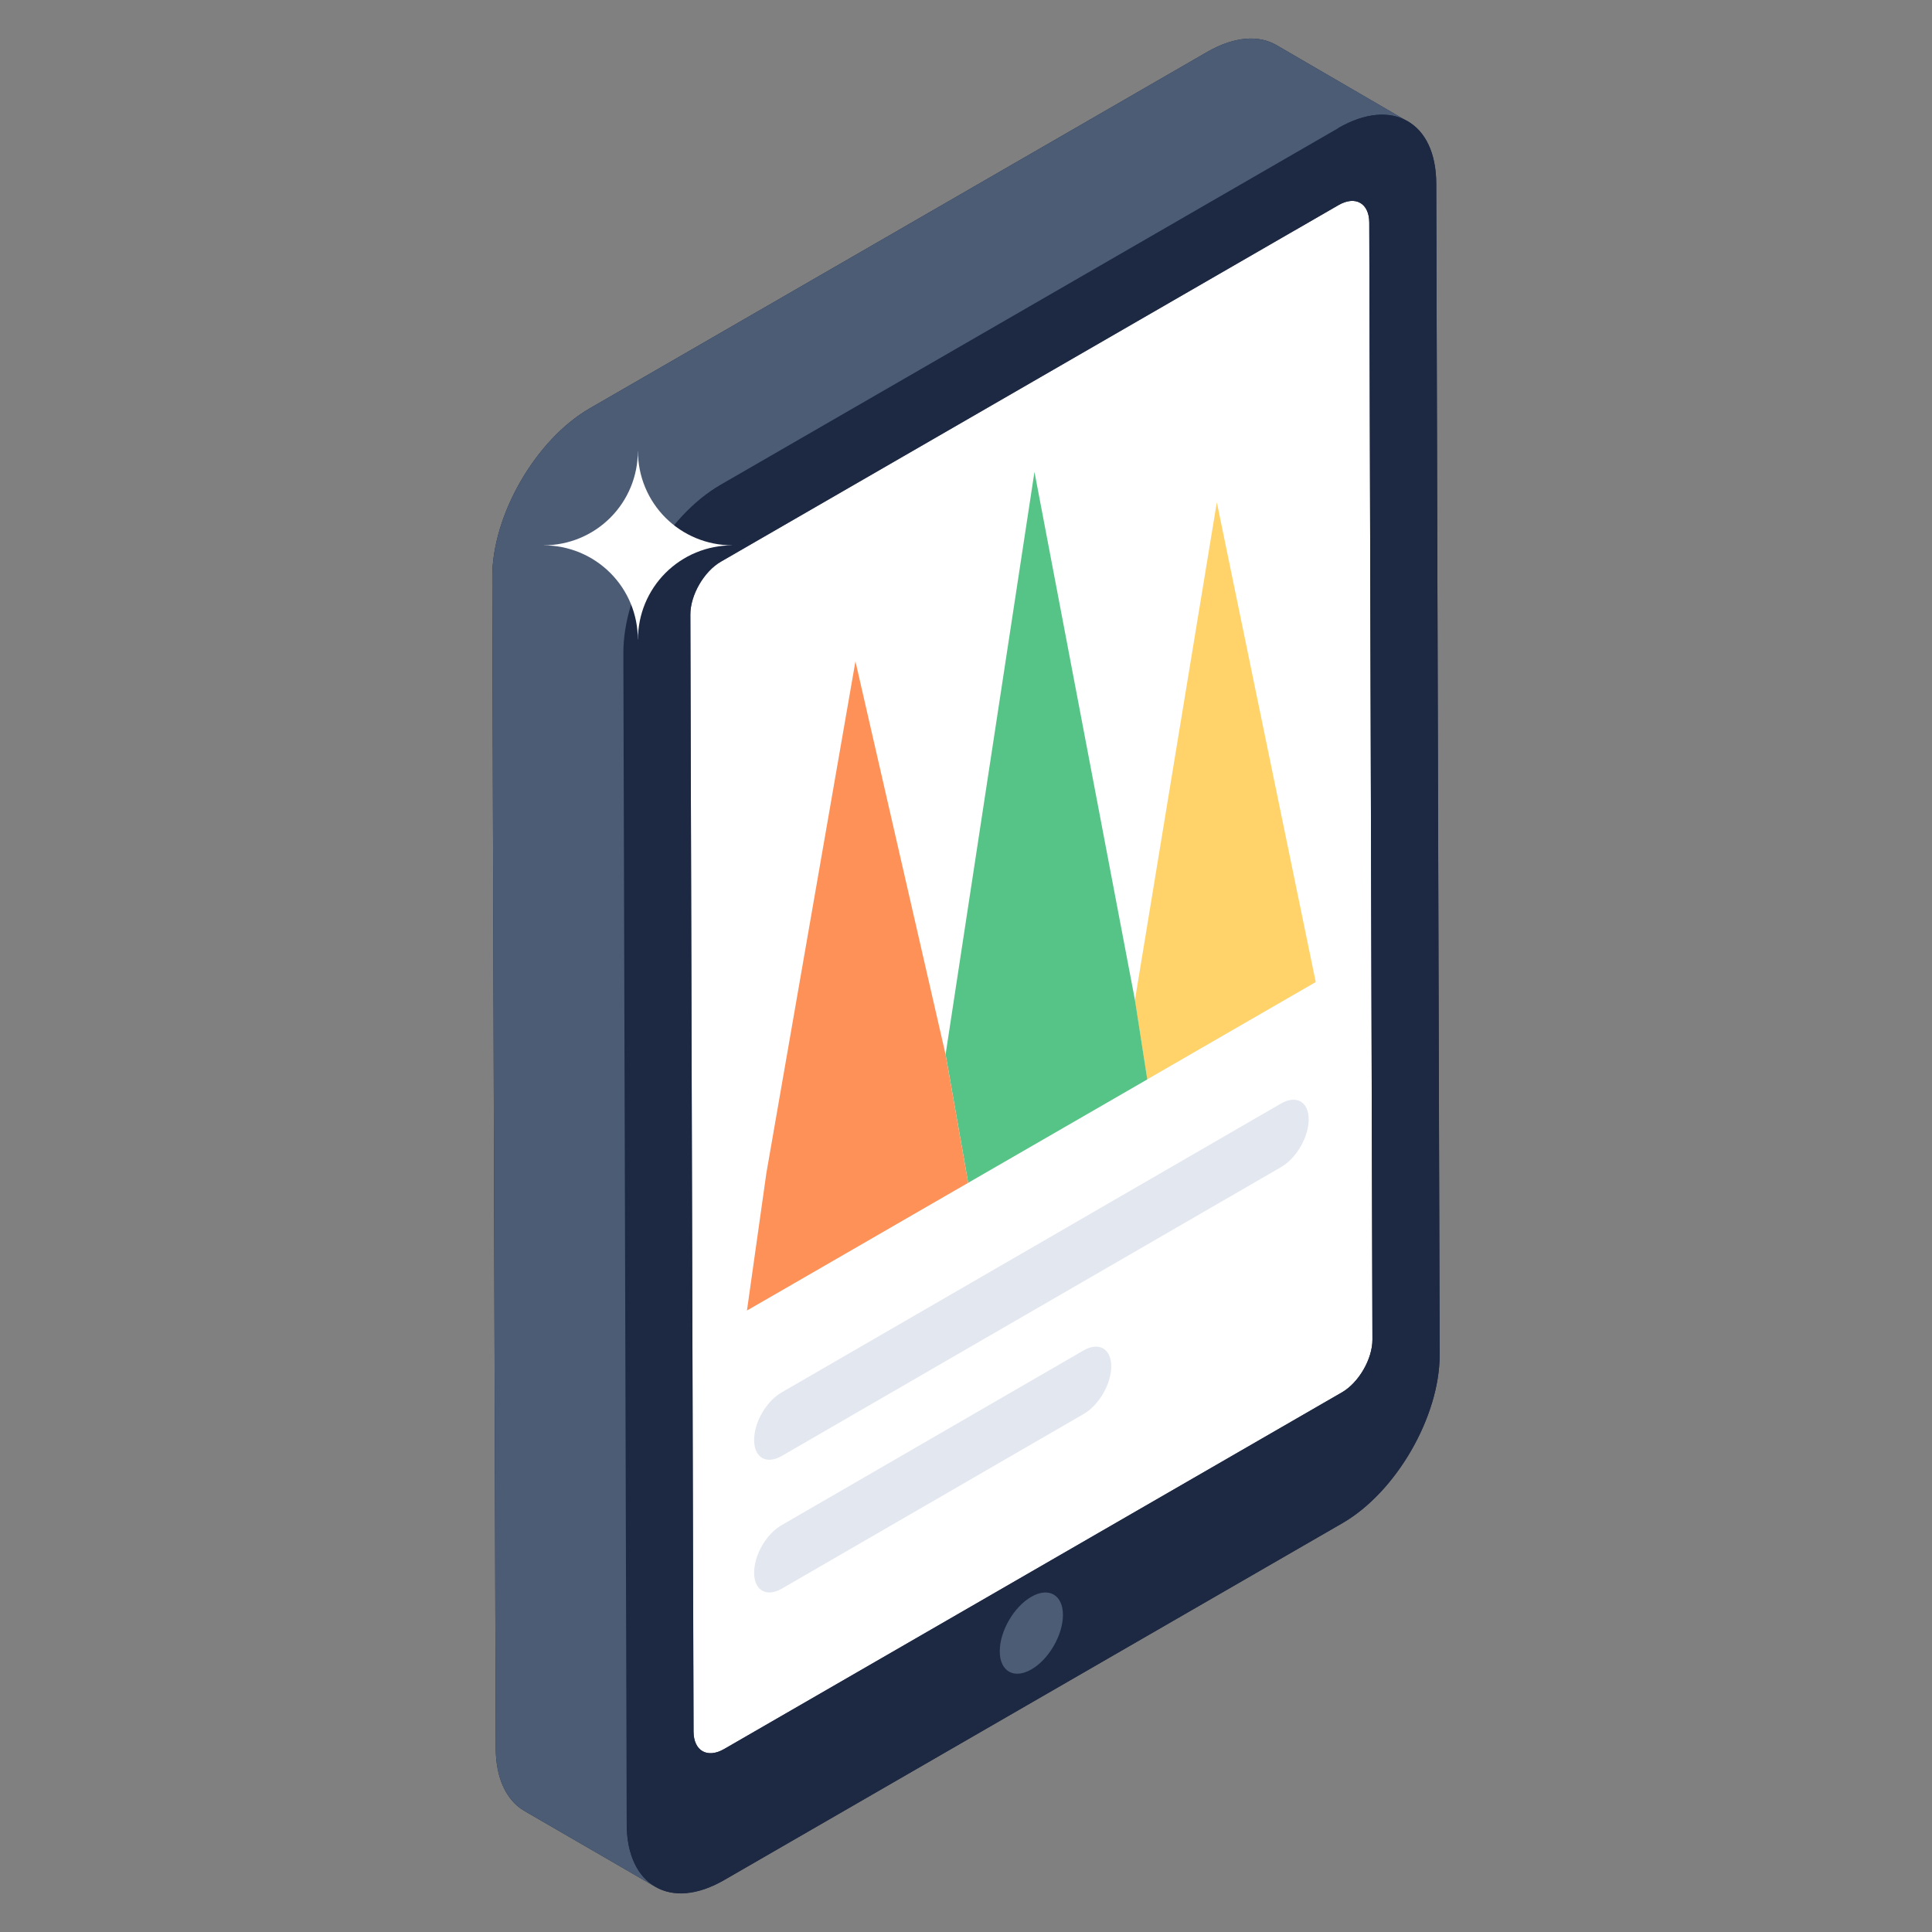
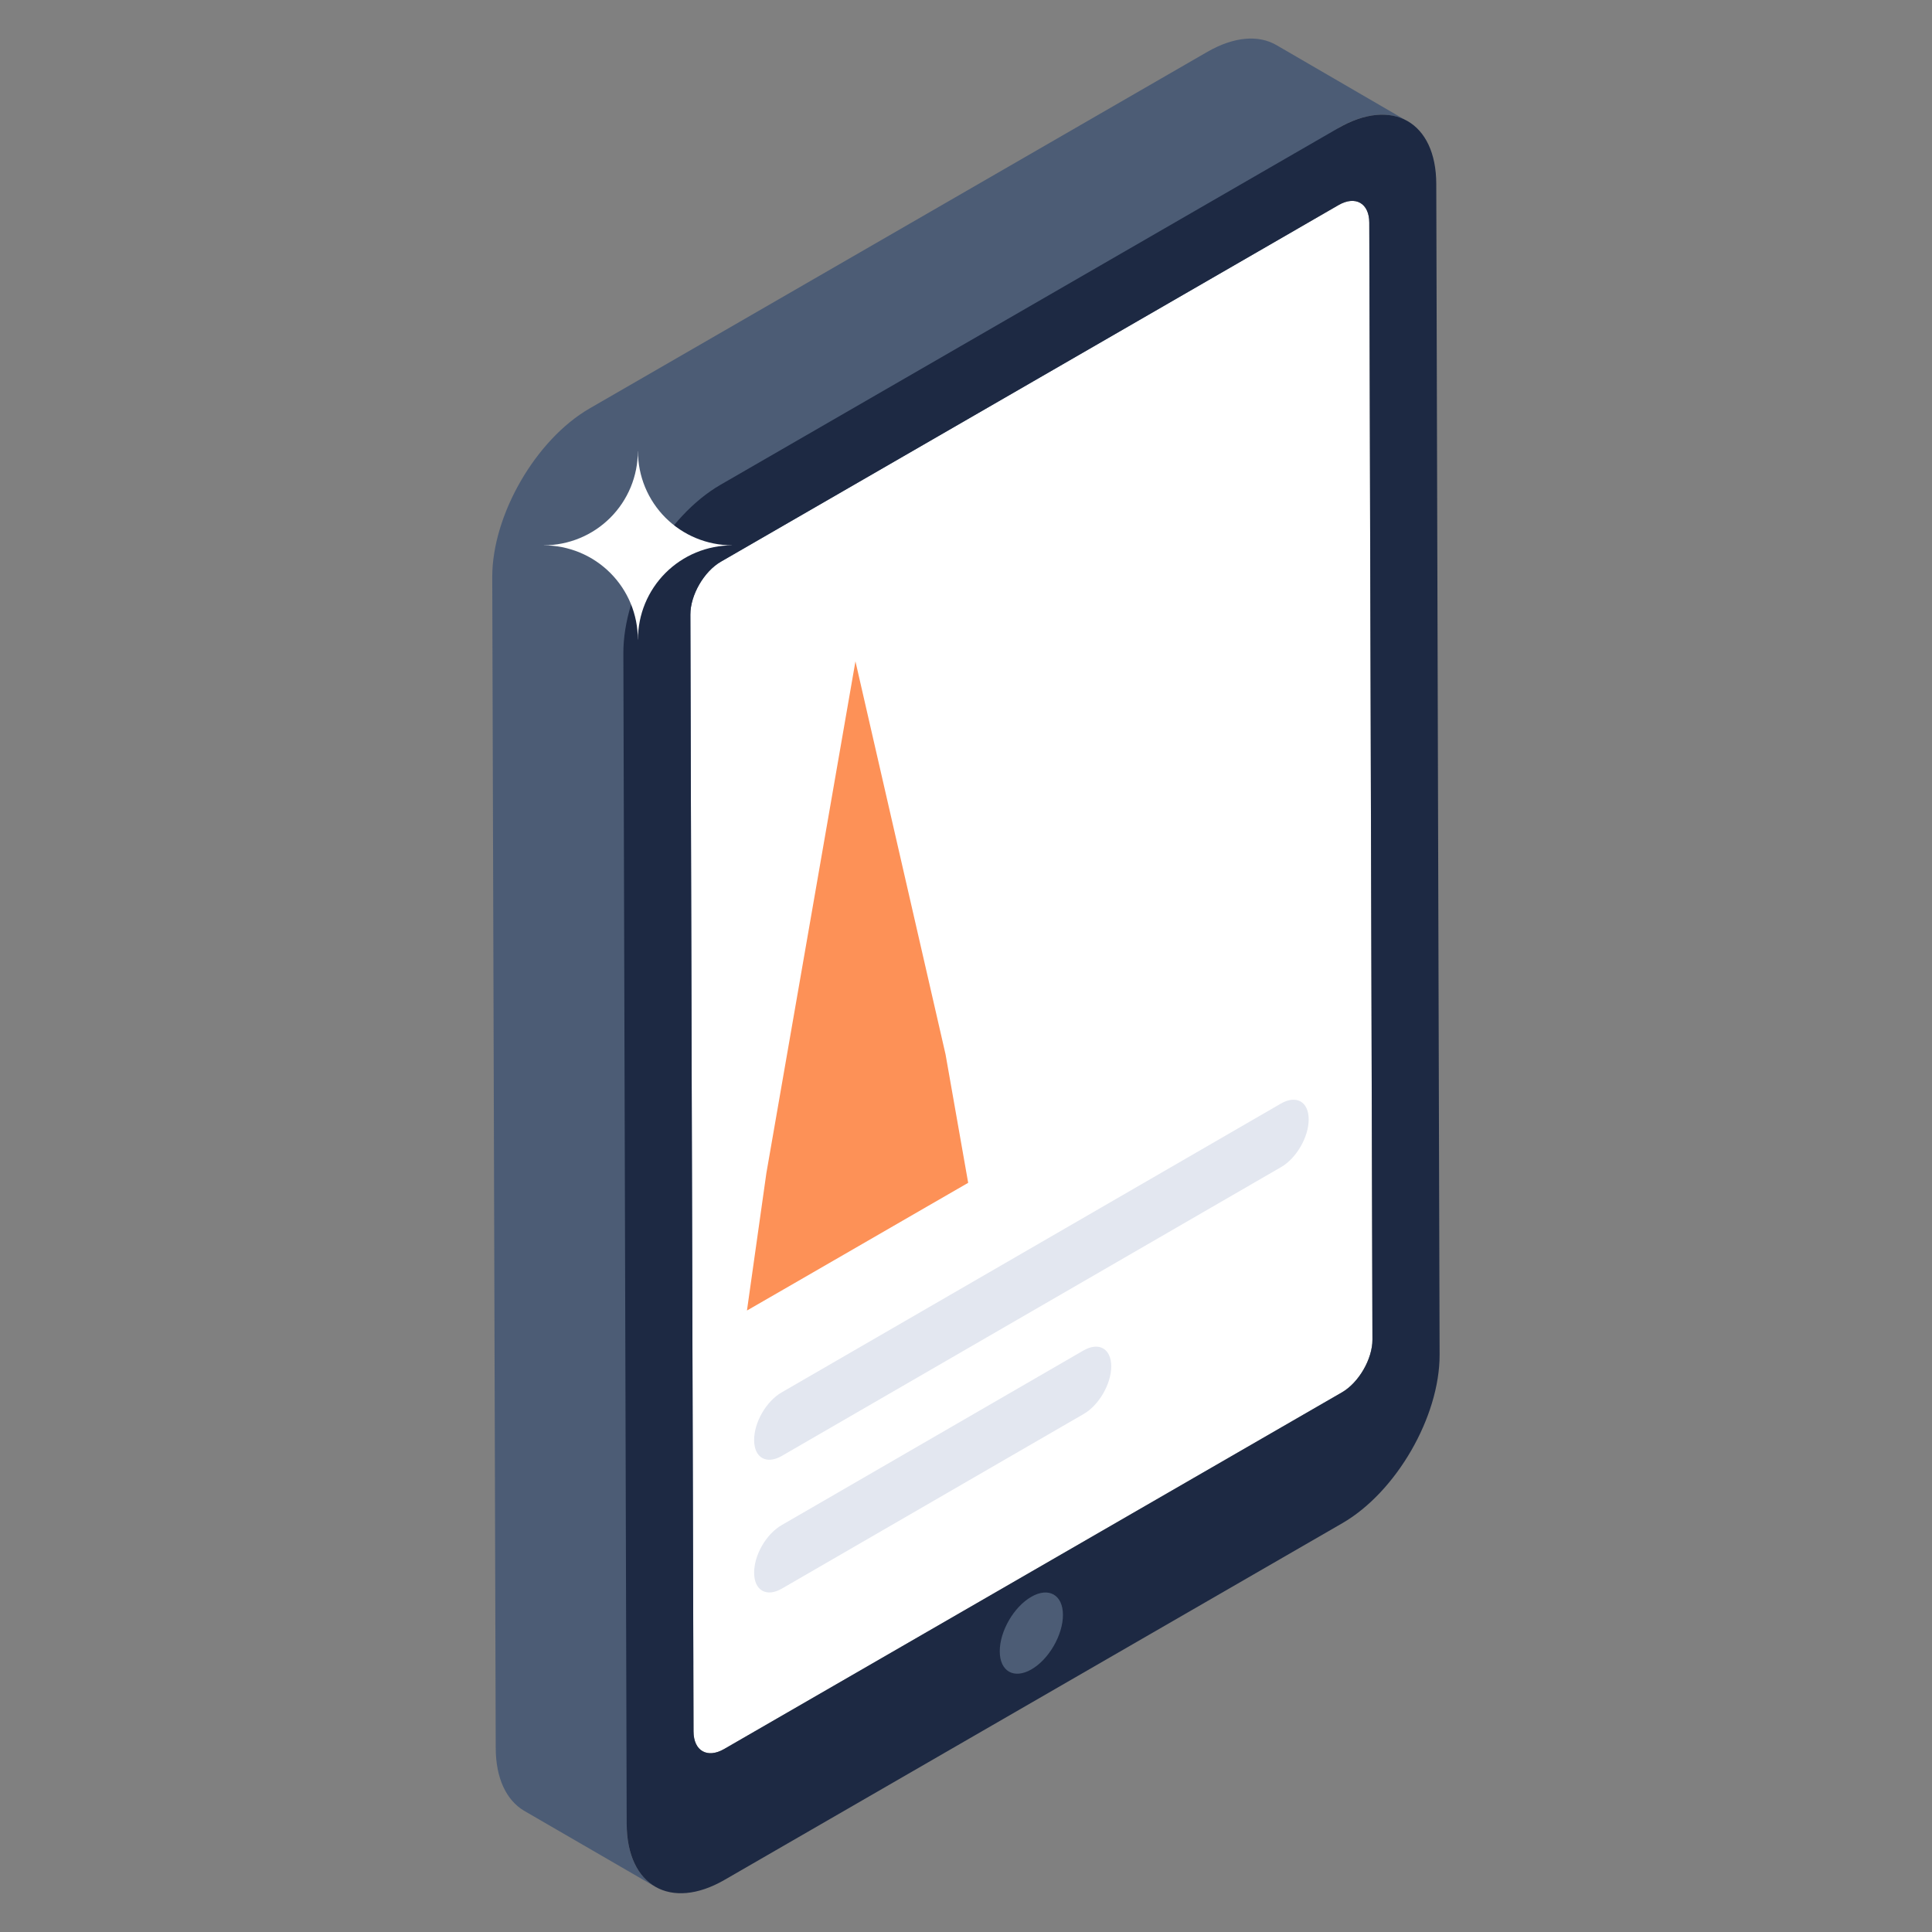
<svg xmlns="http://www.w3.org/2000/svg" width="80" height="80" viewBox="0 0 80 80" fill="none">
  <rect x="0" y="0" width="80" height="80" fill="#808080" stroke="none" />
  <g id="Component 28">
-     <path id="Vector" d="M59.615 56.096C59.615 58.656 57.807 61.792 55.583 63.072L29.999 77.84C28.879 78.496 27.871 78.56 27.135 78.128L21.695 74.976C20.975 74.544 20.527 73.648 20.527 72.368L20.383 23.888C20.383 21.328 22.175 18.208 24.415 16.912L49.999 2.144C51.119 1.504 52.127 1.44 52.863 1.872L58.143 4.944L58.223 4.992C58.239 5.008 58.271 5.008 58.287 5.024C59.023 5.44 59.471 6.336 59.471 7.616L59.615 56.096Z" fill="#1D2943" />
    <path id="Vector_2" d="M58.287 5.024C57.551 4.592 56.543 4.656 55.423 5.296L25.951 75.536C25.951 76.8 26.399 77.696 27.135 78.128L21.695 74.976C20.975 74.544 20.527 73.648 20.527 72.368L20.383 23.888C20.383 21.328 22.175 18.208 24.415 16.912L49.999 2.144C51.119 1.504 52.127 1.44 52.863 1.872L58.287 5.024Z" fill="#4C5C75" />
    <path id="Vector_3" d="M55.424 8.493C56.125 8.088 56.695 8.413 56.698 9.217L56.829 55.469C56.831 56.272 56.264 57.253 55.565 57.656L29.988 72.424C29.288 72.827 28.72 72.504 28.717 71.699L28.586 25.448C28.584 24.643 29.149 23.662 29.85 23.259L55.426 8.491L55.424 8.493Z" fill="white" />
    <path id="Vector_4" d="M55.419 5.303C57.651 4.014 59.467 5.047 59.473 7.615L59.611 56.095C59.617 58.66 57.816 61.783 55.582 63.073L30.003 77.841C27.771 79.13 25.958 78.094 25.95 75.529L25.812 27.049C25.806 24.481 27.606 21.359 29.84 20.071L55.419 5.303ZM56.83 55.468L56.699 9.217C56.696 8.414 56.126 8.087 55.427 8.492L29.849 23.258C29.15 23.662 28.585 24.642 28.587 25.447L28.718 71.698C28.721 72.501 29.289 72.826 29.988 72.421L55.566 57.655C56.265 57.252 56.832 56.271 56.83 55.468Z" fill="#1D2943" />
    <path id="Vector_5" d="M30.312 22.579V22.582C29.801 22.582 29.294 22.683 28.821 22.879C28.348 23.075 27.919 23.362 27.557 23.724C27.195 24.086 26.908 24.516 26.712 24.989C26.517 25.462 26.416 25.968 26.416 26.48H26.412C26.412 25.968 26.311 25.462 26.116 24.989C25.92 24.516 25.633 24.086 25.271 23.724C24.909 23.362 24.48 23.075 24.007 22.879C23.534 22.683 23.027 22.582 22.516 22.582V22.579C23.027 22.579 23.534 22.478 24.007 22.282C24.48 22.087 24.909 21.799 25.271 21.438C25.633 21.076 25.92 20.646 26.116 20.173C26.311 19.7 26.412 19.193 26.412 18.682H26.416C26.416 19.193 26.517 19.7 26.712 20.173C26.908 20.646 27.195 21.076 27.557 21.438C27.919 21.799 28.348 22.087 28.821 22.282C29.294 22.478 29.801 22.579 30.312 22.579Z" fill="white" />
    <path id="Vector_6" d="M44.014 66.869C44.016 67.698 43.432 68.709 42.711 69.125C41.987 69.543 41.398 69.209 41.398 68.378C41.395 67.548 41.979 66.538 42.701 66.122C43.422 65.703 44.014 66.037 44.014 66.869Z" fill="#4C5C75" />
-     <path id="Vector_7" d="M50.386 20.801L54.482 40.665L46.445 45.306L47.503 44.695L46.994 41.418L50.386 20.801Z" fill="#FFD36A" />
-     <path id="Vector_8" d="M42.835 19.539L46.998 41.419L47.507 44.696L46.449 45.307L38.352 49.981L40.091 48.977L39.155 43.662L42.835 19.539Z" fill="#56C486" />
    <path id="Vector_9" d="M35.422 27.385L39.154 43.663L40.09 48.978L38.35 49.982L32.866 53.15L30.93 54.266L31.733 48.582L35.422 27.385Z" fill="#FD9157" />
    <path id="Vector_10" d="M53.041 45.696C53.675 45.331 54.188 45.614 54.19 46.35C54.191 47.078 53.683 47.96 53.049 48.326L32.374 60.286C31.734 60.656 31.228 60.36 31.227 59.632C31.225 58.896 31.726 58.027 32.367 57.656L53.041 45.696ZM44.865 55.92C45.499 55.555 46.012 55.84 46.014 56.576C46.015 57.302 45.507 58.185 44.873 58.55L32.374 65.782C31.734 66.15 31.228 65.854 31.227 65.126C31.225 64.39 31.726 63.521 32.367 63.152L44.865 55.92Z" fill="#E3E7F0" />
  </g>
</svg>